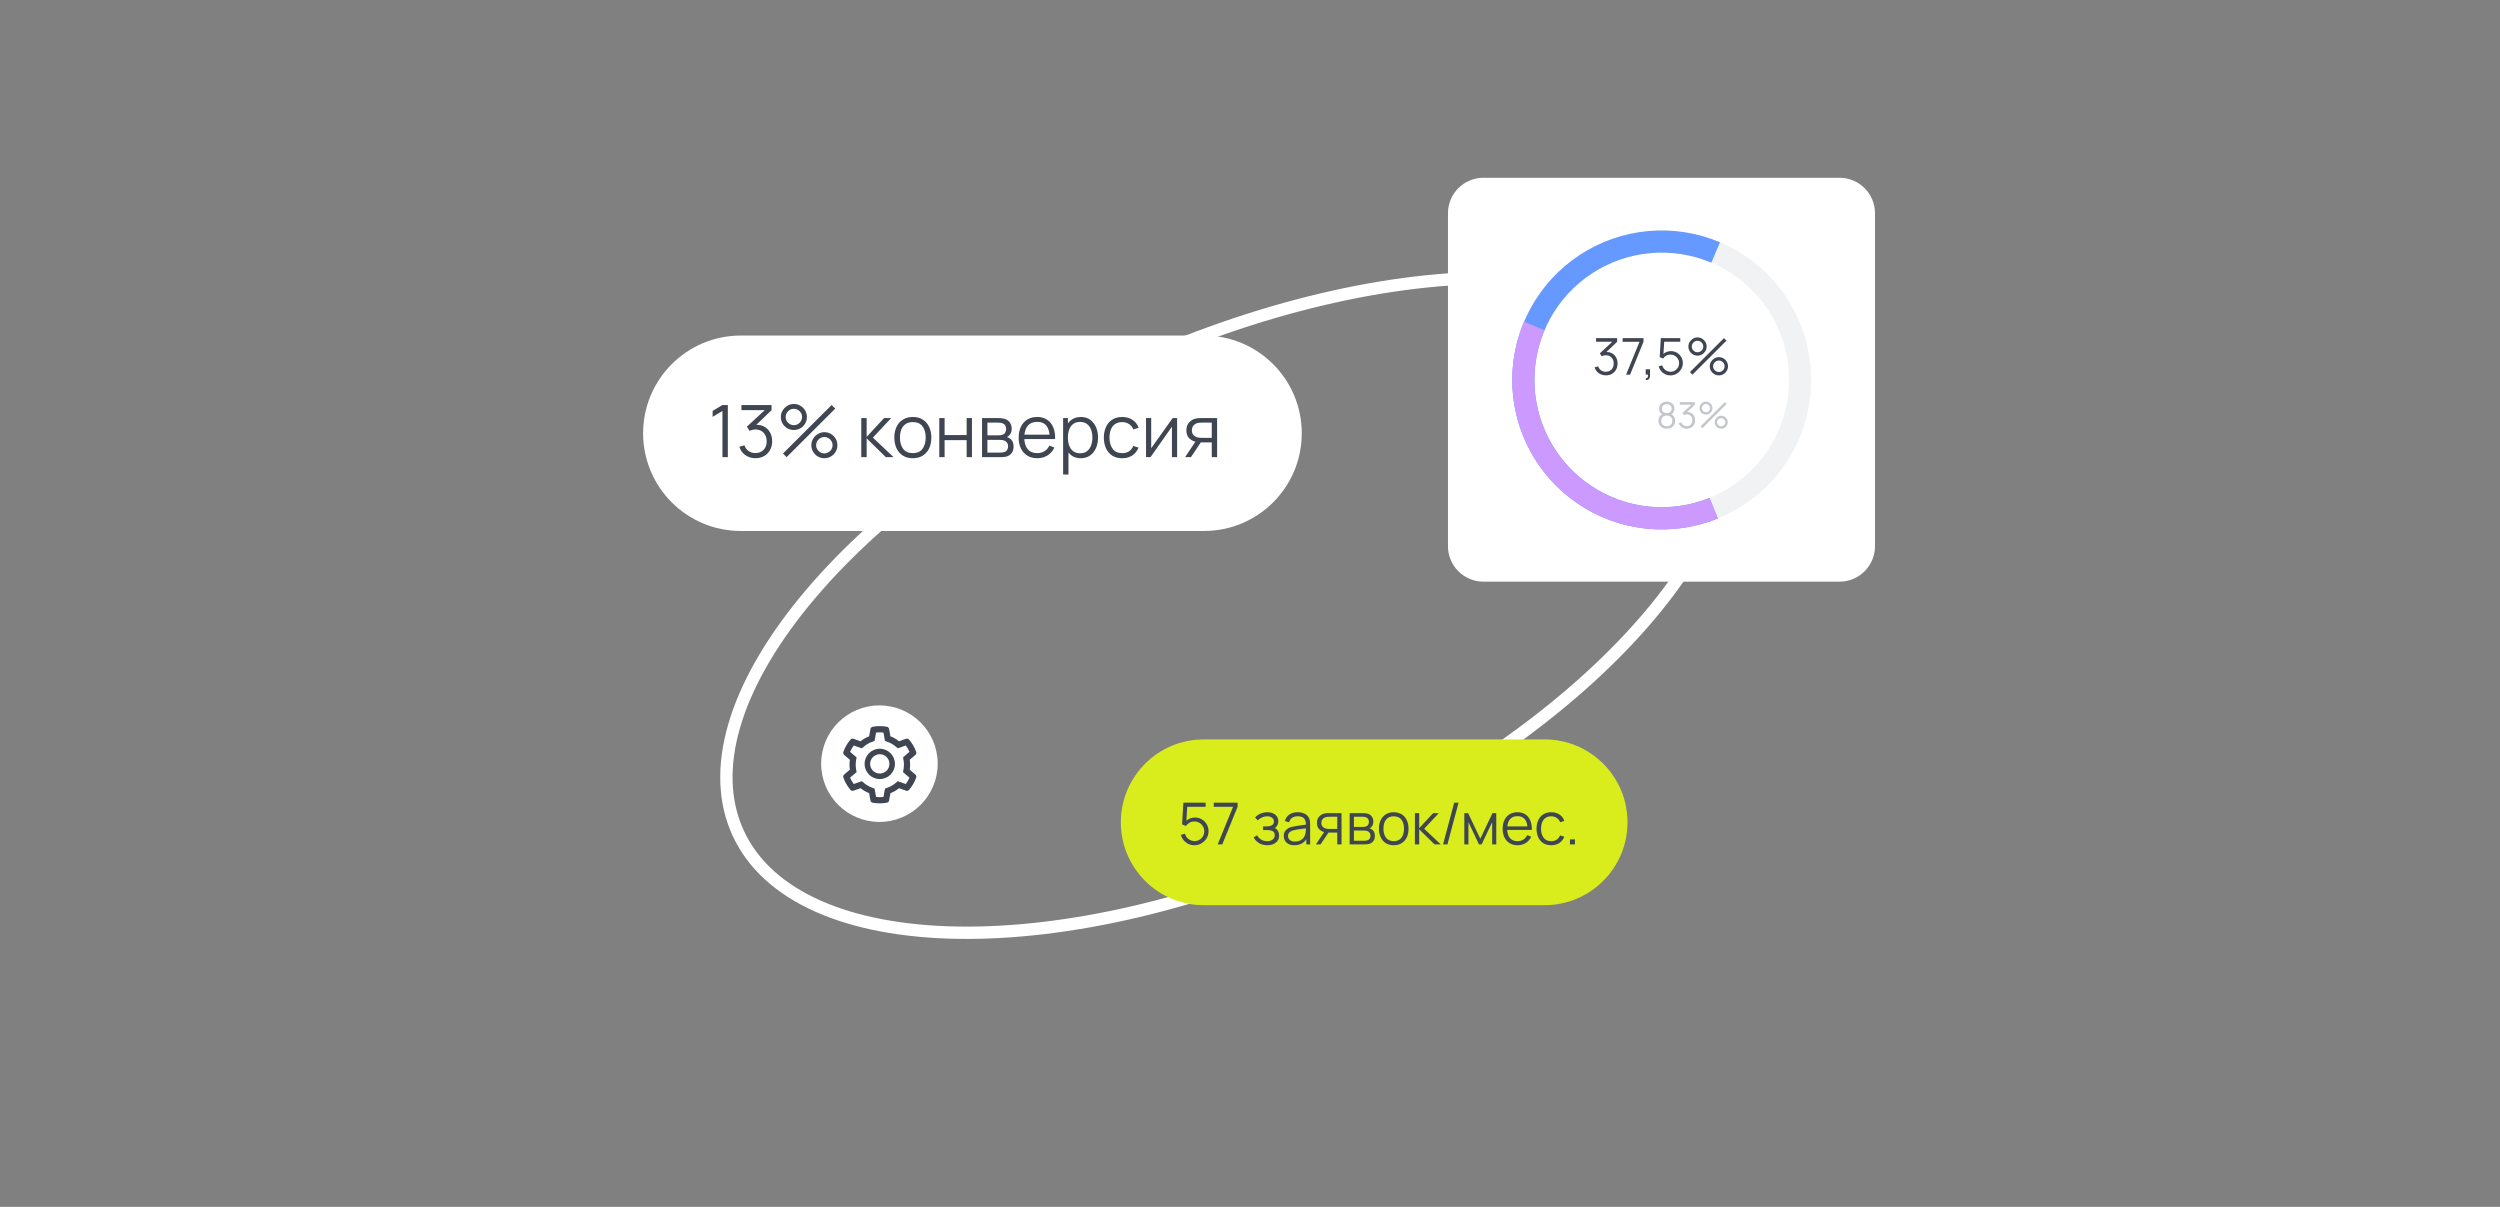
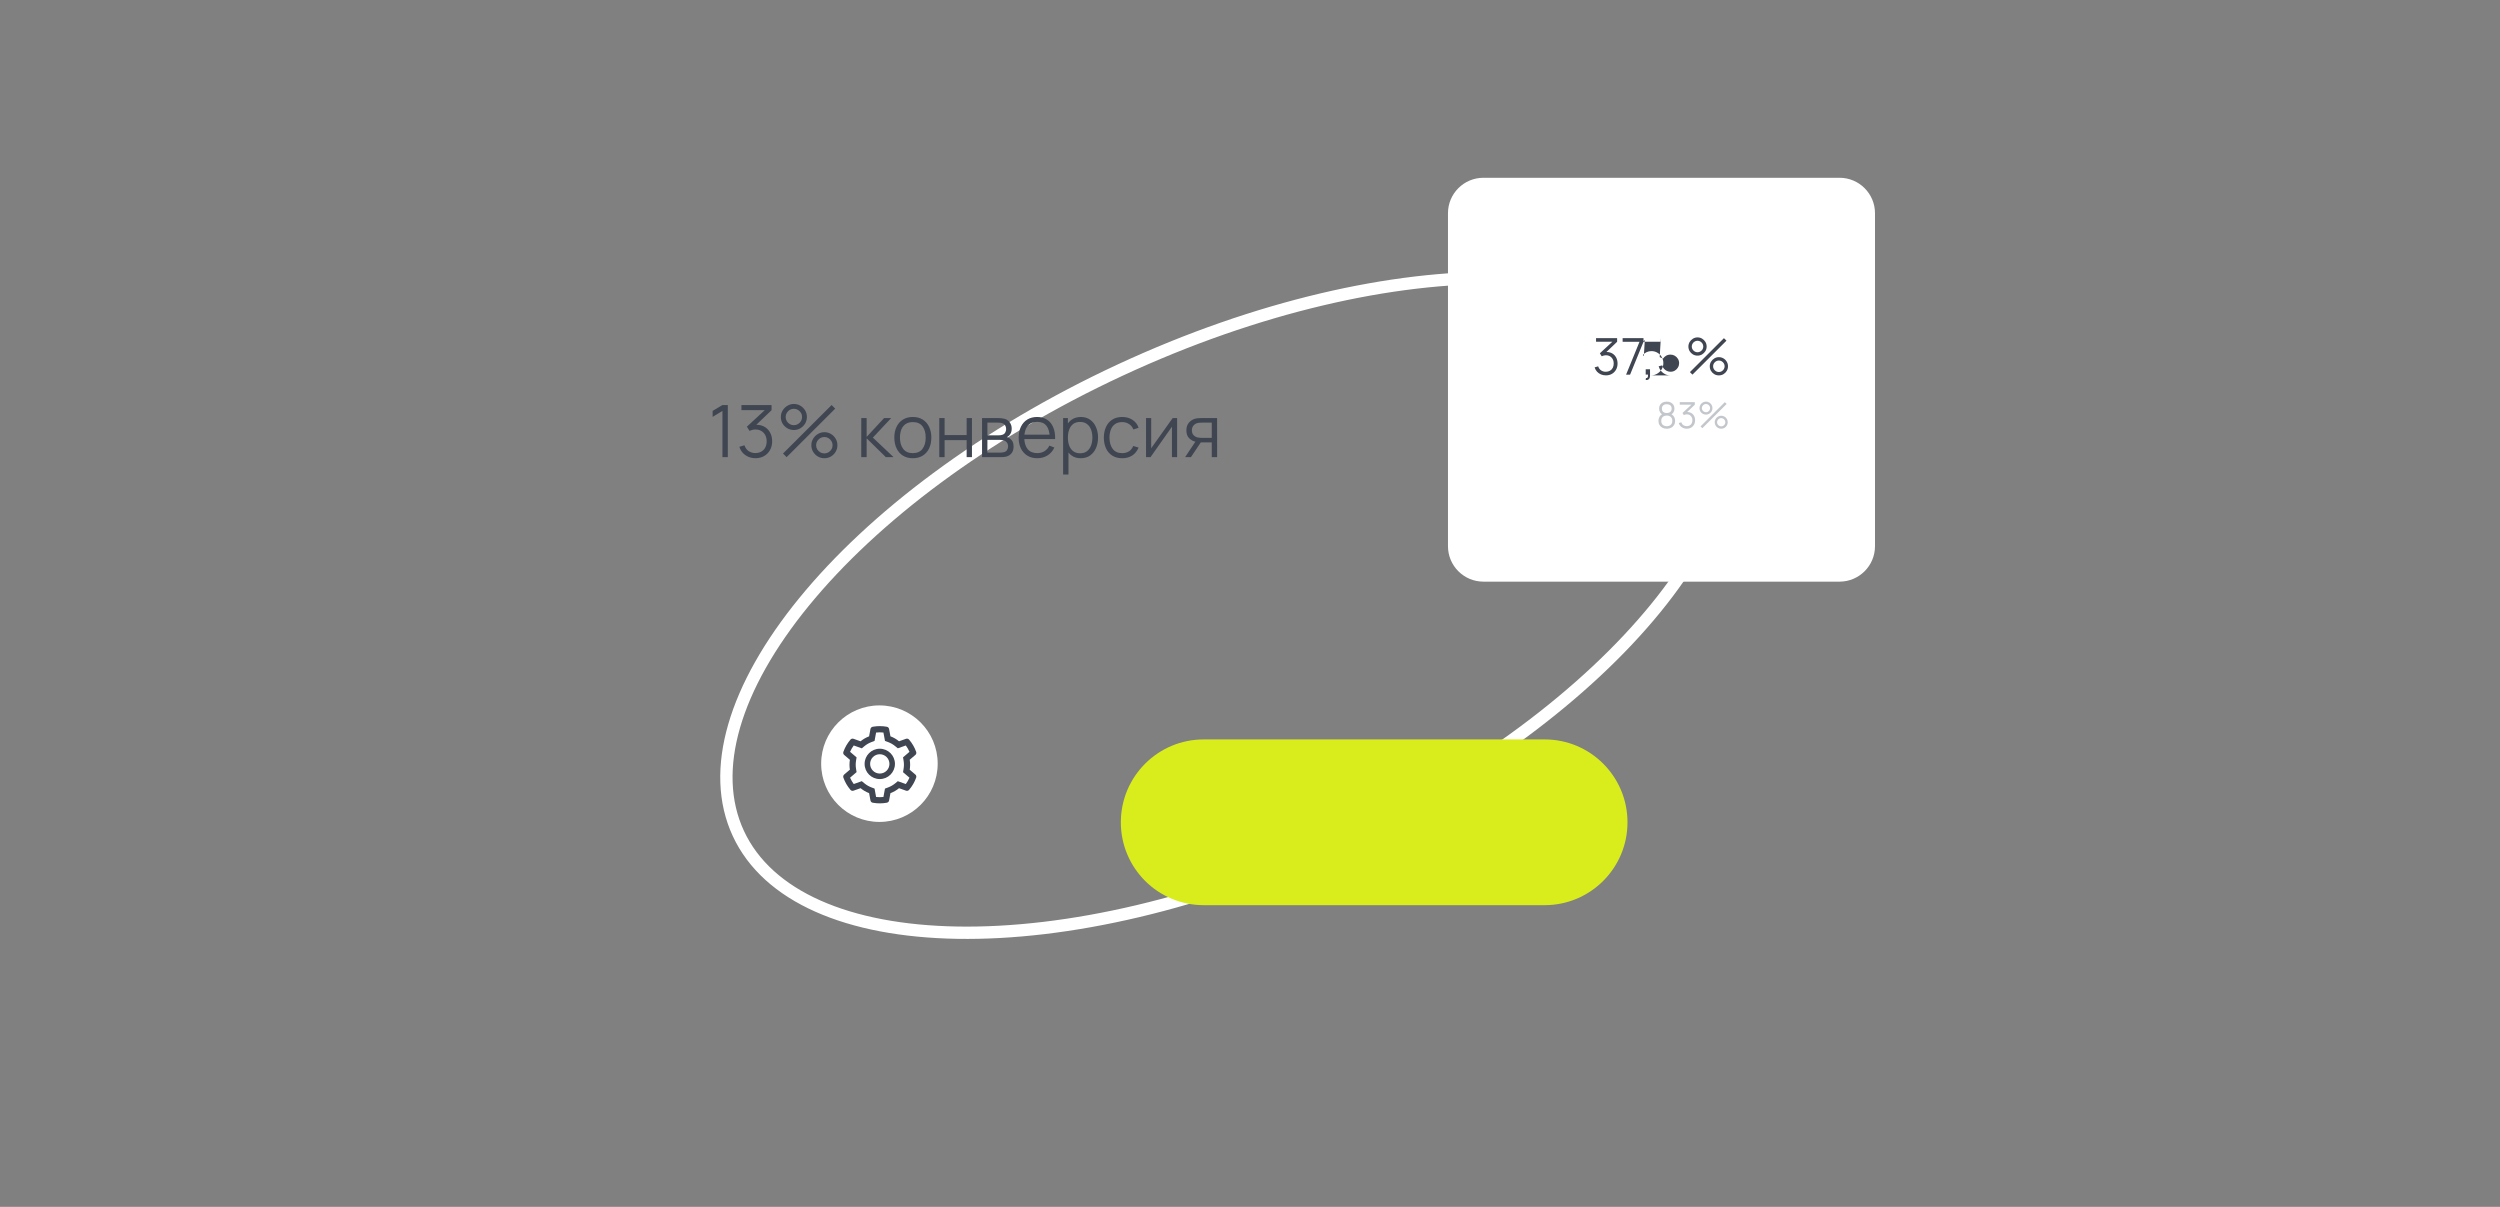
<svg xmlns="http://www.w3.org/2000/svg" width="580" height="280">
  <rect width="100%" height="100%" fill="#808080" stroke="none" />
  <g class="layer">
    <title>Layer 1</title>
    <rect fill="none" height="280" id="svg_1" rx="8" width="580" x="1" y="0" />
    <path d="m399.27,87.493c6.809,14.659 0.848,34.013 -15.222,53.7c-15.999,19.602 -41.725,39.122 -73.408,53.836c-31.682,14.714 -63.193,21.776 -88.493,21.355c-25.41,-0.423 -44.041,-8.357 -50.849,-23.015c-6.808,-14.659 -0.848,-34.012 15.221,-53.699c16.001,-19.603 41.727,-39.123 73.409,-53.836c31.682,-14.714 63.193,-21.776 88.493,-21.355c25.409,0.423 44.042,8.356 50.849,23.015z" fill="none" id="svg_2" stroke="white" stroke-width="2.855" />
-     <path d="m279.339,77.848l-107.467,0c-12.519,0 -22.668,10.149 -22.668,22.669c0,12.519 10.149,22.669 22.668,22.669l107.467,0c12.52,0 22.669,-10.15 22.669,-22.669c0,-12.52 -10.149,-22.669 -22.669,-22.669z" fill="white" id="svg_3" />
    <path d="m167.605,106.058l0,-10.713l-2.275,1.369l0,-1.385l2.275,-1.36l1.251,0l0,12.09l-1.251,0zm7.685,0.244c-0.599,0 -1.15,-0.106 -1.654,-0.319c-0.504,-0.213 -0.938,-0.515 -1.302,-0.907c-0.363,-0.397 -0.629,-0.87 -0.797,-1.419l1.175,-0.352c0.202,0.599 0.532,1.052 0.991,1.36c0.465,0.308 0.988,0.456 1.57,0.445c0.537,-0.012 0.999,-0.132 1.385,-0.361c0.392,-0.23 0.692,-0.549 0.899,-0.957c0.207,-0.409 0.31,-0.882 0.31,-1.419c0,-0.823 -0.24,-1.484 -0.722,-1.982c-0.475,-0.503 -1.105,-0.755 -1.889,-0.755c-0.218,0 -0.448,0.031 -0.688,0.092c-0.241,0.056 -0.465,0.137 -0.672,0.243l-0.621,-0.982l4.701,-4.341l0.202,0.504l-6.163,0l0,-1.184l6.986,0l0,1.201l-4.097,3.913l-0.017,-0.487c0.839,-0.106 1.578,-0.011 2.216,0.285c0.638,0.297 1.137,0.75 1.495,1.36c0.364,0.605 0.546,1.315 0.546,2.133c0,0.772 -0.168,1.455 -0.504,2.048c-0.331,0.588 -0.787,1.05 -1.369,1.386c-0.582,0.33 -1.242,0.495 -1.981,0.495zm7.207,-0.244l-0.839,-0.839l11.275,-11.251l0.84,0.831l-11.276,11.258zm8.757,0.252c-0.554,0 -1.06,-0.134 -1.519,-0.403c-0.454,-0.274 -0.818,-0.638 -1.092,-1.091c-0.274,-0.459 -0.411,-0.969 -0.411,-1.528c0,-0.549 0.14,-1.053 0.419,-1.511c0.28,-0.459 0.65,-0.826 1.109,-1.1c0.459,-0.274 0.957,-0.412 1.494,-0.412c0.554,0 1.061,0.138 1.52,0.412c0.459,0.268 0.823,0.632 1.091,1.091c0.275,0.454 0.412,0.96 0.412,1.52c0,0.559 -0.137,1.069 -0.412,1.528c-0.268,0.453 -0.632,0.817 -1.091,1.091c-0.459,0.269 -0.966,0.403 -1.52,0.403zm0,-1.116c0.342,0 0.658,-0.087 0.949,-0.261c0.291,-0.173 0.523,-0.403 0.697,-0.688c0.173,-0.291 0.26,-0.61 0.26,-0.957c0,-0.347 -0.087,-0.663 -0.26,-0.949c-0.174,-0.291 -0.406,-0.523 -0.697,-0.697c-0.291,-0.173 -0.607,-0.26 -0.949,-0.26c-0.347,0 -0.666,0.087 -0.957,0.26c-0.285,0.174 -0.518,0.406 -0.697,0.697c-0.173,0.286 -0.26,0.602 -0.26,0.949c0,0.347 0.087,0.666 0.26,0.957c0.179,0.285 0.412,0.515 0.697,0.688c0.291,0.174 0.61,0.261 0.957,0.261zm-7.078,-5.432c-0.554,0 -1.06,-0.134 -1.519,-0.403c-0.459,-0.274 -0.826,-0.638 -1.1,-1.091c-0.269,-0.459 -0.403,-0.968 -0.403,-1.528c0,-0.549 0.14,-1.052 0.42,-1.511c0.28,-0.459 0.649,-0.826 1.108,-1.1c0.459,-0.274 0.957,-0.411 1.494,-0.411c0.555,0 1.058,0.137 1.512,0.411c0.459,0.269 0.825,0.632 1.1,1.091c0.274,0.453 0.411,0.96 0.411,1.52c0,0.56 -0.137,1.069 -0.411,1.528c-0.275,0.453 -0.641,0.817 -1.1,1.091c-0.454,0.269 -0.957,0.403 -1.512,0.403zm0,-1.117c0.348,0 0.664,-0.087 0.949,-0.26c0.291,-0.173 0.524,-0.403 0.697,-0.688c0.174,-0.291 0.26,-0.61 0.26,-0.957c0,-0.347 -0.086,-0.663 -0.26,-0.949c-0.173,-0.291 -0.406,-0.523 -0.697,-0.697c-0.285,-0.173 -0.601,-0.26 -0.949,-0.26c-0.346,0 -0.665,0.087 -0.957,0.26c-0.285,0.173 -0.514,0.406 -0.688,0.697c-0.174,0.285 -0.26,0.602 -0.26,0.949c0,0.347 0.086,0.666 0.26,0.957c0.174,0.285 0.403,0.515 0.688,0.688c0.292,0.173 0.611,0.26 0.957,0.26zm15.635,7.413l0.008,-9.067l1.243,0l0,4.366l4.047,-4.366l1.645,0l-4.248,4.534l4.802,4.533l-1.796,0l-4.45,-4.365l0,4.365l-1.251,0zm11.961,0.252c-0.901,0 -1.671,-0.204 -2.309,-0.613c-0.638,-0.408 -1.128,-0.973 -1.469,-1.696c-0.342,-0.722 -0.512,-1.55 -0.512,-2.485c0,-0.951 0.173,-1.785 0.52,-2.502c0.347,-0.717 0.84,-1.273 1.478,-1.671c0.644,-0.403 1.408,-0.605 2.292,-0.605c0.907,0 1.679,0.204 2.317,0.613c0.644,0.403 1.133,0.966 1.469,1.688c0.342,0.717 0.512,1.542 0.512,2.477c0,0.952 -0.17,1.789 -0.512,2.511c-0.341,0.716 -0.834,1.276 -1.477,1.679c-0.644,0.403 -1.414,0.604 -2.309,0.604zm0,-1.183c1.007,0 1.757,-0.333 2.25,-1c0.493,-0.671 0.739,-1.542 0.739,-2.611c0,-1.097 -0.249,-1.97 -0.748,-2.619c-0.492,-0.649 -1.239,-0.974 -2.241,-0.974c-0.677,0 -1.237,0.154 -1.679,0.462c-0.437,0.302 -0.764,0.725 -0.983,1.268c-0.212,0.538 -0.319,1.159 -0.319,1.864c0,1.092 0.252,1.968 0.756,2.628c0.504,0.655 1.245,0.983 2.225,0.983zm6.142,0.931l0,-9.067l1.234,0l0,3.938l5.113,0l0,-3.938l1.235,0l0,9.067l-1.235,0l0,-3.946l-5.113,0l0,3.946l-1.234,0zm9.921,0l0,-9.067l3.736,0c0.19,0 0.42,0.011 0.689,0.034c0.274,0.022 0.529,0.064 0.764,0.126c0.509,0.134 0.918,0.408 1.225,0.823c0.314,0.414 0.471,0.912 0.471,1.494c0,0.325 -0.051,0.615 -0.151,0.873c-0.096,0.252 -0.233,0.47 -0.412,0.655c-0.084,0.095 -0.176,0.179 -0.277,0.252c-0.101,0.067 -0.199,0.123 -0.294,0.168c0.179,0.033 0.372,0.112 0.58,0.235c0.324,0.19 0.57,0.447 0.738,0.772c0.168,0.319 0.252,0.708 0.252,1.167c0,0.621 -0.148,1.128 -0.445,1.52c-0.296,0.391 -0.694,0.66 -1.192,0.806c-0.224,0.061 -0.467,0.1 -0.73,0.117c-0.258,0.017 -0.501,0.025 -0.731,0.025l-4.223,0zm1.243,-1.049l2.921,0c0.118,0 0.266,-0.008 0.445,-0.025c0.18,-0.023 0.339,-0.051 0.479,-0.084c0.33,-0.084 0.571,-0.252 0.722,-0.504c0.157,-0.257 0.235,-0.537 0.235,-0.84c0,-0.397 -0.117,-0.722 -0.353,-0.973c-0.229,-0.258 -0.537,-0.415 -0.923,-0.471c-0.129,-0.028 -0.263,-0.044 -0.403,-0.05c-0.14,-0.006 -0.266,-0.008 -0.378,-0.008l-2.745,0l0,2.955zm0,-4.013l2.535,0c0.146,0 0.308,-0.009 0.487,-0.025c0.185,-0.023 0.344,-0.059 0.479,-0.11c0.291,-0.1 0.503,-0.274 0.638,-0.52c0.14,-0.246 0.21,-0.515 0.21,-0.806c0,-0.319 -0.076,-0.599 -0.227,-0.84c-0.146,-0.241 -0.367,-0.409 -0.663,-0.504c-0.202,-0.073 -0.42,-0.115 -0.655,-0.126c-0.23,-0.011 -0.375,-0.017 -0.437,-0.017l-2.367,0l0,2.947zm11.589,5.314c-0.885,0 -1.652,-0.196 -2.301,-0.587c-0.644,-0.392 -1.145,-0.944 -1.503,-1.654c-0.358,-0.711 -0.537,-1.545 -0.537,-2.502c0,-0.991 0.176,-1.847 0.529,-2.57c0.353,-0.722 0.848,-1.279 1.486,-1.671c0.644,-0.392 1.402,-0.588 2.275,-0.588c0.896,0 1.66,0.207 2.292,0.621c0.633,0.408 1.111,0.996 1.436,1.763c0.325,0.767 0.473,1.683 0.445,2.745l-1.259,0l0,-0.437c-0.023,-1.175 -0.277,-2.062 -0.764,-2.661c-0.482,-0.599 -1.187,-0.898 -2.116,-0.898c-0.974,0 -1.721,0.316 -2.242,0.949c-0.515,0.633 -0.772,1.534 -0.772,2.704c0,1.142 0.257,2.029 0.772,2.661c0.521,0.627 1.257,0.941 2.208,0.941c0.649,0 1.215,-0.149 1.696,-0.445c0.487,-0.303 0.87,-0.736 1.15,-1.302l1.151,0.445c-0.359,0.789 -0.888,1.402 -1.587,1.839c-0.694,0.431 -1.481,0.646 -2.359,0.646zm-3.468,-4.441l0,-1.033l6.927,0l0,1.033l-6.927,0zm13.525,4.441c-0.834,0 -1.539,-0.21 -2.116,-0.629c-0.576,-0.426 -1.013,-0.999 -1.309,-1.722c-0.297,-0.727 -0.445,-1.541 -0.445,-2.443c0,-0.918 0.148,-1.735 0.445,-2.451c0.302,-0.722 0.744,-1.29 1.326,-1.704c0.582,-0.414 1.299,-0.621 2.15,-0.621c0.828,0 1.539,0.21 2.132,0.63c0.593,0.42 1.047,0.991 1.36,1.713c0.319,0.722 0.479,1.534 0.479,2.434c0,0.907 -0.16,1.721 -0.479,2.443c-0.319,0.723 -0.778,1.296 -1.377,1.722c-0.599,0.419 -1.321,0.629 -2.166,0.629zm-4.08,3.778l0,-13.097l1.108,0l0,6.826l0.134,0l0,6.271l-1.242,0zm3.954,-4.928c0.633,0 1.159,-0.159 1.579,-0.478c0.419,-0.32 0.733,-0.753 0.94,-1.302c0.213,-0.554 0.319,-1.175 0.319,-1.864c0,-0.683 -0.104,-1.298 -0.311,-1.847c-0.207,-0.549 -0.523,-0.982 -0.948,-1.301c-0.42,-0.319 -0.955,-0.479 -1.604,-0.479c-0.633,0 -1.159,0.154 -1.578,0.462c-0.415,0.308 -0.725,0.736 -0.932,1.284c-0.208,0.542 -0.311,1.17 -0.311,1.88c0,0.7 0.103,1.327 0.311,1.881c0.207,0.549 0.52,0.979 0.94,1.293c0.42,0.313 0.951,0.47 1.595,0.47zm9.753,1.15c-0.913,0 -1.685,-0.204 -2.318,-0.613c-0.632,-0.408 -1.113,-0.971 -1.444,-1.687c-0.324,-0.722 -0.492,-1.551 -0.503,-2.485c0.011,-0.952 0.184,-1.786 0.52,-2.502c0.336,-0.722 0.82,-1.282 1.453,-1.679c0.632,-0.403 1.399,-0.605 2.3,-0.605c0.918,0 1.716,0.224 2.393,0.672c0.683,0.448 1.15,1.061 1.402,1.839l-1.209,0.386c-0.213,-0.543 -0.551,-0.963 -1.016,-1.259c-0.459,-0.302 -0.985,-0.453 -1.578,-0.453c-0.666,0 -1.218,0.154 -1.654,0.462c-0.437,0.302 -0.761,0.725 -0.974,1.268c-0.213,0.543 -0.322,1.167 -0.328,1.873c0.012,1.086 0.263,1.959 0.756,2.619c0.493,0.655 1.226,0.983 2.2,0.983c0.615,0 1.139,-0.14 1.57,-0.42c0.436,-0.286 0.767,-0.7 0.99,-1.243l1.243,0.37c-0.336,0.806 -0.828,1.421 -1.478,1.847c-0.649,0.419 -1.424,0.629 -2.325,0.629zm12.74,-9.319l0,9.067l-1.201,0l0,-7.061l-4.97,7.061l-1.041,0l0,-9.067l1.2,0l0,7.002l4.979,-7.002l1.033,0zm8.04,9.067l0,-3.417l-2.116,0c-0.246,0 -0.5,-0.008 -0.764,-0.025c-0.257,-0.022 -0.498,-0.053 -0.722,-0.092c-0.638,-0.123 -1.181,-0.403 -1.628,-0.84c-0.443,-0.442 -0.664,-1.052 -0.664,-1.83c0,-0.761 0.207,-1.371 0.622,-1.83c0.414,-0.465 0.915,-0.767 1.502,-0.907c0.269,-0.062 0.541,-0.098 0.815,-0.109c0.28,-0.011 0.52,-0.017 0.722,-0.017l3.467,0l0.009,9.067l-1.243,0zm-6.188,0l2.528,-3.803l1.368,0l-2.544,3.803l-1.352,0zm4.005,-4.475l2.183,0l0,-3.534l-2.183,0c-0.134,0 -0.322,0.005 -0.562,0.017c-0.241,0.011 -0.468,0.048 -0.68,0.109c-0.185,0.056 -0.37,0.154 -0.554,0.294c-0.18,0.134 -0.331,0.316 -0.454,0.546c-0.123,0.224 -0.185,0.498 -0.185,0.823c0,0.454 0.124,0.817 0.37,1.092c0.252,0.268 0.565,0.453 0.94,0.554c0.202,0.045 0.403,0.072 0.605,0.084c0.201,0.011 0.375,0.016 0.52,0.016z" fill="#3F4651" id="svg_4" />
    <path d="m358.351,171.546l-79.088,0c-10.619,0 -19.227,8.608 -19.227,19.227c0,10.618 8.608,19.226 19.227,19.226l79.088,0c10.619,0 19.227,-8.608 19.227,-19.226c0,-10.619 -8.608,-19.227 -19.227,-19.227z" fill="#D9ED1D" id="svg_5" />
-     <path d="m277.093,196.096c-0.501,0 -0.965,-0.103 -1.39,-0.309c-0.425,-0.206 -0.788,-0.49 -1.088,-0.853c-0.3,-0.362 -0.515,-0.779 -0.645,-1.249l0.947,-0.255c0.085,0.349 0.24,0.651 0.463,0.907c0.224,0.25 0.486,0.445 0.786,0.584c0.305,0.139 0.623,0.208 0.954,0.208c0.43,0 0.815,-0.103 1.155,-0.309c0.345,-0.21 0.618,-0.488 0.82,-0.833c0.201,-0.344 0.302,-0.723 0.302,-1.135c0,-0.425 -0.105,-0.808 -0.316,-1.148c-0.21,-0.345 -0.488,-0.618 -0.833,-0.82c-0.344,-0.201 -0.72,-0.302 -1.128,-0.302c-0.457,0 -0.851,0.101 -1.182,0.302c-0.331,0.197 -0.596,0.446 -0.793,0.746l-0.9,-0.376l0.296,-5.031l5.165,0l0,0.947l-4.729,0l0.491,-0.464l-0.262,4.292l-0.249,-0.329c0.278,-0.318 0.614,-0.566 1.008,-0.745c0.394,-0.179 0.808,-0.269 1.242,-0.269c0.596,0 1.133,0.143 1.612,0.43c0.479,0.282 0.86,0.665 1.142,1.148c0.282,0.484 0.423,1.024 0.423,1.619c0,0.591 -0.15,1.133 -0.45,1.626c-0.3,0.488 -0.698,0.879 -1.195,1.175c-0.497,0.296 -1.046,0.443 -1.646,0.443zm5.416,-0.201l3.56,-8.712l-4.48,0l0,-0.96l5.534,0l0,0.96l-3.553,8.712l-1.061,0zm11.528,0.201c-0.73,0 -1.368,-0.159 -1.915,-0.477c-0.541,-0.322 -0.969,-0.767 -1.282,-1.336l0.792,-0.504c0.264,0.448 0.593,0.788 0.987,1.021c0.394,0.233 0.847,0.349 1.357,0.349c0.533,0 0.961,-0.123 1.283,-0.369c0.323,-0.247 0.484,-0.585 0.484,-1.014c0,-0.296 -0.07,-0.531 -0.208,-0.706c-0.135,-0.174 -0.341,-0.3 -0.618,-0.376c-0.274,-0.076 -0.616,-0.114 -1.028,-0.114l-0.86,0l0,-0.846l0.847,0c0.501,0 0.904,-0.09 1.209,-0.269c0.308,-0.183 0.463,-0.47 0.463,-0.86c0,-0.412 -0.155,-0.716 -0.463,-0.913c-0.305,-0.202 -0.67,-0.302 -1.095,-0.302c-0.43,0 -0.838,0.089 -1.223,0.268c-0.38,0.175 -0.701,0.401 -0.96,0.679l-0.632,-0.665c0.363,-0.399 0.786,-0.701 1.27,-0.907c0.488,-0.21 1.028,-0.316 1.619,-0.316c0.465,0 0.886,0.083 1.262,0.249c0.381,0.161 0.681,0.398 0.9,0.712c0.224,0.313 0.336,0.689 0.336,1.128c0,0.412 -0.101,0.768 -0.302,1.068c-0.197,0.3 -0.477,0.549 -0.84,0.746l-0.053,-0.37c0.313,0.059 0.573,0.184 0.779,0.376c0.206,0.193 0.358,0.424 0.456,0.692c0.099,0.269 0.148,0.542 0.148,0.82c0,0.461 -0.121,0.859 -0.362,1.195c-0.238,0.332 -0.562,0.589 -0.974,0.773c-0.408,0.179 -0.867,0.268 -1.377,0.268zm6.271,0c-0.546,0 -1.005,-0.098 -1.377,-0.295c-0.367,-0.197 -0.643,-0.459 -0.826,-0.786c-0.184,-0.327 -0.276,-0.683 -0.276,-1.068c0,-0.394 0.079,-0.73 0.236,-1.008c0.161,-0.282 0.378,-0.512 0.651,-0.691c0.278,-0.18 0.598,-0.316 0.961,-0.41c0.367,-0.09 0.772,-0.168 1.215,-0.235c0.448,-0.072 0.885,-0.132 1.31,-0.182c0.43,-0.053 0.806,-0.105 1.128,-0.154l-0.349,0.215c0.014,-0.717 -0.125,-1.247 -0.416,-1.592c-0.291,-0.345 -0.797,-0.517 -1.518,-0.517c-0.497,0 -0.918,0.112 -1.263,0.336c-0.34,0.224 -0.58,0.577 -0.719,1.061l-0.96,-0.282c0.165,-0.649 0.499,-1.153 1.001,-1.511c0.501,-0.359 1.153,-0.538 1.954,-0.538c0.663,0 1.225,0.126 1.686,0.376c0.466,0.247 0.795,0.605 0.987,1.075c0.09,0.21 0.148,0.446 0.175,0.705c0.027,0.26 0.04,0.524 0.04,0.793l0,4.507l-0.88,0l0,-1.82l0.256,0.107c-0.247,0.623 -0.629,1.097 -1.149,1.424c-0.519,0.327 -1.142,0.49 -1.867,0.49zm0.114,-0.853c0.461,0 0.864,-0.083 1.209,-0.248c0.345,-0.166 0.622,-0.392 0.833,-0.679c0.21,-0.291 0.347,-0.618 0.41,-0.98c0.053,-0.233 0.082,-0.488 0.087,-0.766c0.004,-0.282 0.007,-0.492 0.007,-0.631l0.376,0.194c-0.336,0.045 -0.701,0.09 -1.095,0.135c-0.39,0.045 -0.775,0.096 -1.155,0.154c-0.376,0.059 -0.717,0.128 -1.021,0.208c-0.206,0.059 -0.406,0.142 -0.598,0.249c-0.193,0.103 -0.352,0.242 -0.477,0.416c-0.121,0.175 -0.181,0.392 -0.181,0.652c0,0.21 0.051,0.414 0.154,0.611c0.108,0.197 0.278,0.361 0.511,0.49c0.237,0.13 0.551,0.195 0.94,0.195zm9.822,0.652l0,-2.734l-1.693,0c-0.197,0 -0.4,-0.007 -0.611,-0.02c-0.206,-0.018 -0.398,-0.043 -0.577,-0.074c-0.511,-0.098 -0.945,-0.322 -1.303,-0.672c-0.354,-0.353 -0.531,-0.841 -0.531,-1.464c0,-0.609 0.166,-1.097 0.497,-1.464c0.331,-0.372 0.732,-0.613 1.202,-0.725c0.215,-0.05 0.432,-0.079 0.652,-0.088c0.224,-0.009 0.416,-0.013 0.577,-0.013l2.774,0l0.007,7.254l-0.994,0zm-4.95,0l2.022,-3.043l1.094,0l-2.035,3.043l-1.081,0zm3.204,-3.58l1.746,0l0,-2.828l-1.746,0c-0.108,0 -0.258,0.005 -0.45,0.014c-0.193,0.008 -0.374,0.038 -0.544,0.087c-0.148,0.045 -0.296,0.123 -0.444,0.235c-0.143,0.107 -0.264,0.253 -0.362,0.437c-0.099,0.179 -0.148,0.398 -0.148,0.658c0,0.362 0.098,0.653 0.295,0.873c0.202,0.215 0.453,0.363 0.753,0.443c0.161,0.036 0.322,0.058 0.483,0.067c0.161,0.009 0.3,0.014 0.417,0.014zm4.617,3.58l0,-7.254l2.989,0c0.152,0 0.336,0.009 0.55,0.027c0.22,0.018 0.424,0.051 0.612,0.1c0.408,0.108 0.735,0.327 0.98,0.659c0.252,0.331 0.376,0.73 0.376,1.195c0,0.26 -0.04,0.493 -0.12,0.699c-0.076,0.201 -0.185,0.376 -0.33,0.524c-0.067,0.076 -0.141,0.143 -0.221,0.201c-0.081,0.054 -0.158,0.099 -0.235,0.134c0.144,0.027 0.299,0.09 0.463,0.189c0.26,0.152 0.457,0.358 0.591,0.617c0.135,0.256 0.202,0.567 0.202,0.934c0,0.497 -0.118,0.902 -0.356,1.216c-0.237,0.313 -0.554,0.528 -0.954,0.645c-0.178,0.049 -0.373,0.08 -0.584,0.094c-0.205,0.013 -0.4,0.02 -0.585,0.02l-3.378,0zm0.994,-0.84l2.337,0c0.094,0 0.213,-0.007 0.356,-0.02c0.145,-0.018 0.272,-0.04 0.383,-0.067c0.265,-0.067 0.457,-0.202 0.578,-0.403c0.126,-0.206 0.188,-0.43 0.188,-0.672c0,-0.318 -0.094,-0.577 -0.282,-0.779c-0.183,-0.206 -0.43,-0.331 -0.739,-0.376c-0.103,-0.022 -0.21,-0.036 -0.323,-0.04c-0.11,-0.005 -0.211,-0.007 -0.302,-0.007l-2.196,0l0,2.364zm0,-3.21l2.028,0c0.118,0 0.247,-0.007 0.39,-0.021c0.148,-0.017 0.275,-0.047 0.383,-0.087c0.233,-0.08 0.403,-0.219 0.51,-0.416c0.113,-0.197 0.168,-0.412 0.168,-0.645c0,-0.255 -0.06,-0.479 -0.181,-0.672c-0.116,-0.192 -0.292,-0.327 -0.531,-0.403c-0.161,-0.058 -0.336,-0.092 -0.524,-0.1c-0.183,-0.009 -0.299,-0.014 -0.349,-0.014l-1.894,0l0,2.358zm9.232,4.251c-0.722,0 -1.337,-0.163 -1.847,-0.49c-0.511,-0.327 -0.904,-0.779 -1.176,-1.357c-0.273,-0.577 -0.409,-1.24 -0.409,-1.988c0,-0.761 0.137,-1.428 0.416,-2.001c0.277,-0.574 0.672,-1.019 1.182,-1.337c0.514,-0.323 1.125,-0.484 1.834,-0.484c0.725,0 1.343,0.164 1.854,0.491c0.514,0.322 0.906,0.772 1.175,1.35c0.272,0.573 0.41,1.233 0.41,1.981c0,0.761 -0.138,1.431 -0.41,2.008c-0.274,0.573 -0.668,1.021 -1.182,1.344c-0.516,0.322 -1.132,0.483 -1.847,0.483zm0,-0.947c0.806,0 1.405,-0.266 1.8,-0.799c0.393,-0.537 0.591,-1.234 0.591,-2.089c0,-0.878 -0.2,-1.576 -0.598,-2.096c-0.394,-0.519 -0.992,-0.779 -1.793,-0.779c-0.542,0 -0.991,0.123 -1.343,0.37c-0.35,0.242 -0.612,0.58 -0.786,1.014c-0.172,0.43 -0.256,0.927 -0.256,1.491c0,0.873 0.202,1.574 0.605,2.102c0.403,0.524 0.996,0.786 1.78,0.786zm4.913,0.746l0.007,-7.254l0.994,0l0,3.492l3.237,-3.492l1.317,0l-3.399,3.627l3.842,3.627l-1.437,0l-3.56,-3.493l0,3.493l-1.001,0zm9.116,-9.672l1.015,0l-2.58,9.672l-1.014,0l2.579,-9.672zm2.35,9.672l0,-7.254l0.879,0l2.828,5.937l2.835,-5.937l0.873,0l0,7.254l-0.954,0l0,-5.145l-2.438,5.145l-0.625,0l-2.438,-5.145l0,5.145l-0.96,0zm12.363,0.201c-0.707,0 -1.32,-0.156 -1.84,-0.47c-0.514,-0.313 -0.915,-0.754 -1.202,-1.323c-0.286,-0.569 -0.43,-1.236 -0.43,-2.002c0,-0.792 0.141,-1.477 0.423,-2.055c0.282,-0.578 0.678,-1.023 1.189,-1.337c0.515,-0.313 1.121,-0.47 1.82,-0.47c0.717,0 1.328,0.166 1.834,0.497c0.507,0.327 0.89,0.797 1.148,1.411c0.26,0.613 0.38,1.345 0.356,2.196l-1.007,0l0,-0.349c-0.017,-0.94 -0.222,-1.65 -0.612,-2.129c-0.384,-0.479 -0.948,-0.719 -1.692,-0.719c-0.779,0 -1.377,0.253 -1.794,0.759c-0.411,0.506 -0.617,1.227 -0.617,2.163c0,0.913 0.206,1.623 0.617,2.129c0.417,0.502 1.006,0.752 1.767,0.752c0.52,0 0.972,-0.118 1.357,-0.356c0.389,-0.242 0.697,-0.589 0.92,-1.041l0.92,0.356c-0.285,0.632 -0.709,1.122 -1.269,1.471c-0.554,0.345 -1.184,0.517 -1.888,0.517zm-2.774,-3.553l0,-0.826l5.542,0l0,0.826l-5.542,0zm10.572,3.553c-0.73,0 -1.348,-0.163 -1.854,-0.49c-0.505,-0.327 -0.891,-0.777 -1.155,-1.35c-0.26,-0.578 -0.394,-1.24 -0.403,-1.988c0.009,-0.761 0.148,-1.429 0.417,-2.002c0.268,-0.577 0.656,-1.025 1.162,-1.343c0.505,-0.323 1.12,-0.484 1.84,-0.484c0.734,0 1.372,0.179 1.914,0.538c0.546,0.358 0.92,0.848 1.122,1.471l-0.967,0.309c-0.17,-0.435 -0.442,-0.771 -0.813,-1.008c-0.368,-0.242 -0.788,-0.363 -1.263,-0.363c-0.532,0 -0.974,0.123 -1.323,0.37c-0.349,0.242 -0.609,0.58 -0.779,1.014c-0.17,0.434 -0.257,0.934 -0.262,1.498c0.008,0.868 0.21,1.567 0.605,2.095c0.394,0.524 0.98,0.786 1.759,0.786c0.492,0 0.912,-0.112 1.256,-0.336c0.35,-0.228 0.613,-0.559 0.793,-0.994l0.994,0.296c-0.269,0.645 -0.663,1.137 -1.182,1.478c-0.519,0.335 -1.14,0.503 -1.861,0.503zm4.354,-0.201l0,-1.149l1.149,0l0,1.149l-1.149,0z" fill="#3F4651" id="svg_6" />
    <path d="m204.027,190.688c7.465,0 13.517,-6.051 13.517,-13.517c0,-7.465 -6.052,-13.517 -13.517,-13.517c-7.466,0 -13.517,6.052 -13.517,13.517c0,7.466 6.051,13.517 13.517,13.517z" fill="white" id="svg_7" />
    <path d="m426.772,41.243l-82.615,0c-4.545,0 -8.228,3.684 -8.228,8.228l0,77.242c0,4.544 3.683,8.228 8.228,8.228l82.615,0c4.544,0 8.228,-3.684 8.228,-8.228l0,-77.242c0,-4.544 -3.684,-8.228 -8.228,-8.228z" fill="white" id="svg_8" />
-     <path d="m414.034,68.413c10.897,15.747 6.965,37.347 -8.782,48.245c-15.748,10.897 -37.347,6.966 -48.245,-8.782c-10.897,-15.747 -6.966,-37.347 8.782,-48.245c15.748,-10.898 37.347,-6.966 48.245,8.781zm-52.802,36.539c9.283,13.414 27.683,16.763 41.096,7.48c13.413,-9.282 16.763,-27.681 7.481,-41.095c-9.283,-13.414 -27.683,-16.763 -41.096,-7.48c-13.415,9.283 -16.763,27.682 -7.481,41.095z" fill="#F0F2F4" id="svg_9" />
-     <path d="m398.538,120.281c-5.286,2.142 -11.017,2.946 -16.687,2.343c-5.671,-0.602 -11.104,-2.594 -15.821,-5.799c-4.717,-3.205 -8.571,-7.523 -11.219,-12.573c-2.65,-5.05 -4.011,-10.675 -3.968,-16.377c0.044,-5.702 1.495,-11.306 4.222,-16.314c2.727,-5.008 6.646,-9.266 11.411,-12.398c4.766,-3.131 10.232,-5.039 15.911,-5.554c5.678,-0.515 11.396,0.379 16.647,2.602l-2.002,4.732c-4.473,-1.894 -9.344,-2.655 -14.182,-2.216c-4.838,0.439 -9.492,2.063 -13.551,4.731c-4.06,2.667 -7.398,6.295 -9.722,10.56c-2.323,4.266 -3.558,9.039 -3.595,13.896c-0.037,4.857 1.123,9.649 3.38,13.95c2.255,4.302 5.538,7.98 9.556,10.71c4.018,2.73 8.646,4.426 13.477,4.94c4.829,0.514 9.712,-0.172 14.214,-1.996l1.929,4.762z" fill="#6699FF" id="svg_10" />
-     <path d="m398.538,120.282c-6.356,2.575 -13.334,3.208 -20.049,1.818c-6.715,-1.39 -12.869,-4.741 -17.68,-9.627c-4.811,-4.887 -8.067,-11.091 -9.351,-17.828c-1.287,-6.736 -0.546,-13.703 2.127,-20.018l4.732,2.003c-2.277,5.38 -2.908,11.314 -1.814,17.052c1.097,5.738 3.869,11.023 7.966,15.186c4.099,4.162 9.34,7.016 15.061,8.2c5.721,1.184 11.663,0.645 17.079,-1.548l1.929,4.762z" fill="#CC99FF" id="svg_11" />
-     <path d="m372.577,87.086c-0.419,0 -0.806,-0.074 -1.158,-0.223c-0.353,-0.149 -0.655,-0.361 -0.91,-0.635c-0.256,-0.278 -0.442,-0.609 -0.56,-0.993l0.823,-0.247c0.141,0.419 0.373,0.737 0.694,0.952c0.326,0.215 0.692,0.319 1.1,0.311c0.376,-0.008 0.698,-0.092 0.968,-0.253c0.276,-0.161 0.486,-0.384 0.63,-0.67c0.145,-0.286 0.217,-0.617 0.217,-0.993c0,-0.576 -0.168,-1.038 -0.506,-1.387c-0.332,-0.353 -0.772,-0.529 -1.321,-0.529c-0.153,0 -0.314,0.021 -0.482,0.065c-0.168,0.039 -0.326,0.096 -0.47,0.171l-0.435,-0.688l3.291,-3.038l0.141,0.353l-4.314,0l0,-0.829l4.89,0l0,0.841l-2.868,2.739l-0.012,-0.341c0.588,-0.074 1.105,-0.008 1.552,0.2c0.446,0.208 0.796,0.525 1.046,0.952c0.255,0.423 0.381,0.921 0.381,1.493c0,0.541 -0.117,1.019 -0.353,1.434c-0.23,0.411 -0.549,0.735 -0.957,0.97c-0.408,0.231 -0.869,0.347 -1.387,0.347zm4.675,-0.17l3.115,-7.623l-3.919,0l0,-0.841l4.843,0l0,0.841l-3.11,7.623l-0.929,0zm4.549,1.228l0.054,-0.429c0.156,0.012 0.27,-0.02 0.341,-0.094c0.07,-0.074 0.114,-0.174 0.129,-0.3c0.015,-0.126 0.02,-0.261 0.012,-0.406l-0.536,0l0,-1.24l1.006,0l0,1.475c0,0.361 -0.092,0.631 -0.277,0.811c-0.18,0.18 -0.423,0.241 -0.729,0.182zm5.738,-1.052c-0.439,0 -0.845,-0.09 -1.216,-0.27c-0.373,-0.18 -0.69,-0.429 -0.952,-0.746c-0.264,-0.317 -0.452,-0.682 -0.564,-1.093l0.828,-0.223c0.075,0.306 0.209,0.57 0.406,0.793c0.195,0.219 0.425,0.39 0.687,0.511c0.267,0.121 0.545,0.182 0.834,0.182c0.376,0 0.714,-0.09 1.011,-0.27c0.302,-0.184 0.541,-0.427 0.717,-0.729c0.176,-0.302 0.265,-0.633 0.265,-0.993c0,-0.372 -0.092,-0.707 -0.277,-1.005c-0.183,-0.302 -0.426,-0.541 -0.728,-0.717c-0.301,-0.176 -0.63,-0.264 -0.988,-0.264c-0.399,0 -0.744,0.088 -1.034,0.264c-0.289,0.172 -0.521,0.39 -0.694,0.652l-0.787,-0.329l0.258,-4.402l4.521,0l0,0.829l-4.138,0l0.429,-0.406l-0.229,3.755l-0.218,-0.288c0.243,-0.278 0.537,-0.496 0.881,-0.652c0.346,-0.157 0.707,-0.235 1.089,-0.235c0.52,0 0.99,0.126 1.41,0.376c0.418,0.247 0.752,0.582 0.999,1.005c0.247,0.423 0.37,0.895 0.37,1.416c0,0.517 -0.131,0.991 -0.393,1.422c-0.264,0.427 -0.612,0.77 -1.047,1.028c-0.434,0.259 -0.915,0.388 -1.44,0.388zm5.109,-0.176l-0.587,-0.588l7.892,-7.875l0.588,0.582l-7.893,7.881zm6.129,0.176c-0.387,0 -0.742,-0.094 -1.062,-0.282c-0.318,-0.192 -0.573,-0.447 -0.764,-0.764c-0.194,-0.321 -0.289,-0.678 -0.289,-1.07c0,-0.384 0.099,-0.737 0.294,-1.058c0.196,-0.321 0.455,-0.578 0.775,-0.77c0.323,-0.192 0.67,-0.288 1.046,-0.288c0.388,0 0.743,0.096 1.065,0.288c0.321,0.188 0.576,0.443 0.764,0.764c0.191,0.317 0.287,0.672 0.287,1.064c0,0.392 -0.096,0.748 -0.287,1.07c-0.188,0.317 -0.443,0.572 -0.764,0.764c-0.322,0.188 -0.677,0.282 -1.065,0.282zm0,-0.782c0.241,0 0.461,-0.061 0.665,-0.182c0.204,-0.121 0.366,-0.282 0.487,-0.482c0.123,-0.204 0.183,-0.427 0.183,-0.67c0,-0.243 -0.06,-0.464 -0.183,-0.664c-0.121,-0.204 -0.283,-0.366 -0.487,-0.488c-0.204,-0.121 -0.424,-0.182 -0.665,-0.182c-0.241,0 -0.465,0.061 -0.67,0.182c-0.199,0.121 -0.362,0.284 -0.487,0.488c-0.122,0.2 -0.183,0.421 -0.183,0.664c0,0.243 0.061,0.466 0.183,0.67c0.125,0.2 0.288,0.36 0.487,0.482c0.205,0.121 0.429,0.182 0.67,0.182zm-4.953,-3.803c-0.388,0 -0.742,-0.094 -1.065,-0.282c-0.32,-0.192 -0.577,-0.447 -0.769,-0.764c-0.188,-0.321 -0.282,-0.678 -0.282,-1.07c0,-0.384 0.098,-0.737 0.294,-1.058c0.195,-0.321 0.453,-0.578 0.776,-0.77c0.32,-0.192 0.67,-0.288 1.046,-0.288c0.388,0 0.74,0.096 1.058,0.288c0.32,0.188 0.577,0.443 0.769,0.764c0.193,0.317 0.289,0.672 0.289,1.064c0,0.392 -0.096,0.748 -0.289,1.07c-0.192,0.317 -0.449,0.572 -0.769,0.764c-0.318,0.188 -0.67,0.282 -1.058,0.282zm0,-0.782c0.242,0 0.463,-0.061 0.663,-0.182c0.205,-0.121 0.366,-0.282 0.489,-0.482c0.121,-0.204 0.181,-0.427 0.181,-0.67c0,-0.243 -0.06,-0.464 -0.181,-0.664c-0.123,-0.204 -0.284,-0.366 -0.489,-0.488c-0.2,-0.121 -0.421,-0.182 -0.663,-0.182c-0.244,0 -0.467,0.061 -0.67,0.182c-0.2,0.121 -0.361,0.284 -0.482,0.488c-0.123,0.2 -0.183,0.421 -0.183,0.664c0,0.243 0.06,0.466 0.183,0.67c0.121,0.2 0.282,0.36 0.482,0.482c0.203,0.121 0.426,0.182 0.67,0.182z" fill="#3F4651" id="svg_12" />
+     <path d="m372.577,87.086c-0.419,0 -0.806,-0.074 -1.158,-0.223c-0.353,-0.149 -0.655,-0.361 -0.91,-0.635c-0.256,-0.278 -0.442,-0.609 -0.56,-0.993l0.823,-0.247c0.141,0.419 0.373,0.737 0.694,0.952c0.326,0.215 0.692,0.319 1.1,0.311c0.376,-0.008 0.698,-0.092 0.968,-0.253c0.276,-0.161 0.486,-0.384 0.63,-0.67c0.145,-0.286 0.217,-0.617 0.217,-0.993c0,-0.576 -0.168,-1.038 -0.506,-1.387c-0.332,-0.353 -0.772,-0.529 -1.321,-0.529c-0.153,0 -0.314,0.021 -0.482,0.065c-0.168,0.039 -0.326,0.096 -0.47,0.171l-0.435,-0.688l3.291,-3.038l0.141,0.353l-4.314,0l0,-0.829l4.89,0l0,0.841l-2.868,2.739l-0.012,-0.341c0.588,-0.074 1.105,-0.008 1.552,0.2c0.446,0.208 0.796,0.525 1.046,0.952c0.255,0.423 0.381,0.921 0.381,1.493c0,0.541 -0.117,1.019 -0.353,1.434c-0.23,0.411 -0.549,0.735 -0.957,0.97c-0.408,0.231 -0.869,0.347 -1.387,0.347zm4.675,-0.17l3.115,-7.623l-3.919,0l0,-0.841l4.843,0l0,0.841l-3.11,7.623l-0.929,0zm4.549,1.228l0.054,-0.429c0.156,0.012 0.27,-0.02 0.341,-0.094c0.07,-0.074 0.114,-0.174 0.129,-0.3c0.015,-0.126 0.02,-0.261 0.012,-0.406l-0.536,0l0,-1.24l1.006,0l0,1.475c0,0.361 -0.092,0.631 -0.277,0.811c-0.18,0.18 -0.423,0.241 -0.729,0.182zm5.738,-1.052c-0.439,0 -0.845,-0.09 -1.216,-0.27c-0.373,-0.18 -0.69,-0.429 -0.952,-0.746c-0.264,-0.317 -0.452,-0.682 -0.564,-1.093l0.828,-0.223c0.075,0.306 0.209,0.57 0.406,0.793c0.195,0.219 0.425,0.39 0.687,0.511c0.267,0.121 0.545,0.182 0.834,0.182c0.376,0 0.714,-0.09 1.011,-0.27c0.302,-0.184 0.541,-0.427 0.717,-0.729c0.176,-0.302 0.265,-0.633 0.265,-0.993c0,-0.372 -0.092,-0.707 -0.277,-1.005c-0.183,-0.302 -0.426,-0.541 -0.728,-0.717c-0.301,-0.176 -0.63,-0.264 -0.988,-0.264c-0.399,0 -0.744,0.088 -1.034,0.264c-0.289,0.172 -0.521,0.39 -0.694,0.652l-0.787,-0.329l0.258,-4.402l0,0.829l-4.138,0l0.429,-0.406l-0.229,3.755l-0.218,-0.288c0.243,-0.278 0.537,-0.496 0.881,-0.652c0.346,-0.157 0.707,-0.235 1.089,-0.235c0.52,0 0.99,0.126 1.41,0.376c0.418,0.247 0.752,0.582 0.999,1.005c0.247,0.423 0.37,0.895 0.37,1.416c0,0.517 -0.131,0.991 -0.393,1.422c-0.264,0.427 -0.612,0.77 -1.047,1.028c-0.434,0.259 -0.915,0.388 -1.44,0.388zm5.109,-0.176l-0.587,-0.588l7.892,-7.875l0.588,0.582l-7.893,7.881zm6.129,0.176c-0.387,0 -0.742,-0.094 -1.062,-0.282c-0.318,-0.192 -0.573,-0.447 -0.764,-0.764c-0.194,-0.321 -0.289,-0.678 -0.289,-1.07c0,-0.384 0.099,-0.737 0.294,-1.058c0.196,-0.321 0.455,-0.578 0.775,-0.77c0.323,-0.192 0.67,-0.288 1.046,-0.288c0.388,0 0.743,0.096 1.065,0.288c0.321,0.188 0.576,0.443 0.764,0.764c0.191,0.317 0.287,0.672 0.287,1.064c0,0.392 -0.096,0.748 -0.287,1.07c-0.188,0.317 -0.443,0.572 -0.764,0.764c-0.322,0.188 -0.677,0.282 -1.065,0.282zm0,-0.782c0.241,0 0.461,-0.061 0.665,-0.182c0.204,-0.121 0.366,-0.282 0.487,-0.482c0.123,-0.204 0.183,-0.427 0.183,-0.67c0,-0.243 -0.06,-0.464 -0.183,-0.664c-0.121,-0.204 -0.283,-0.366 -0.487,-0.488c-0.204,-0.121 -0.424,-0.182 -0.665,-0.182c-0.241,0 -0.465,0.061 -0.67,0.182c-0.199,0.121 -0.362,0.284 -0.487,0.488c-0.122,0.2 -0.183,0.421 -0.183,0.664c0,0.243 0.061,0.466 0.183,0.67c0.125,0.2 0.288,0.36 0.487,0.482c0.205,0.121 0.429,0.182 0.67,0.182zm-4.953,-3.803c-0.388,0 -0.742,-0.094 -1.065,-0.282c-0.32,-0.192 -0.577,-0.447 -0.769,-0.764c-0.188,-0.321 -0.282,-0.678 -0.282,-1.07c0,-0.384 0.098,-0.737 0.294,-1.058c0.195,-0.321 0.453,-0.578 0.776,-0.77c0.32,-0.192 0.67,-0.288 1.046,-0.288c0.388,0 0.74,0.096 1.058,0.288c0.32,0.188 0.577,0.443 0.769,0.764c0.193,0.317 0.289,0.672 0.289,1.064c0,0.392 -0.096,0.748 -0.289,1.07c-0.192,0.317 -0.449,0.572 -0.769,0.764c-0.318,0.188 -0.67,0.282 -1.058,0.282zm0,-0.782c0.242,0 0.463,-0.061 0.663,-0.182c0.205,-0.121 0.366,-0.282 0.489,-0.482c0.121,-0.204 0.181,-0.427 0.181,-0.67c0,-0.243 -0.06,-0.464 -0.181,-0.664c-0.123,-0.204 -0.284,-0.366 -0.489,-0.488c-0.2,-0.121 -0.421,-0.182 -0.663,-0.182c-0.244,0 -0.467,0.061 -0.67,0.182c-0.2,0.121 -0.361,0.284 -0.482,0.488c-0.123,0.2 -0.183,0.421 -0.183,0.664c0,0.243 0.06,0.466 0.183,0.67c0.121,0.2 0.282,0.36 0.482,0.482c0.203,0.121 0.426,0.182 0.67,0.182z" fill="#3F4651" id="svg_12" />
    <path d="m386.69,99.468c-0.378,0 -0.712,-0.076 -1.004,-0.227c-0.287,-0.151 -0.514,-0.362 -0.68,-0.634c-0.162,-0.274 -0.244,-0.595 -0.244,-0.961c0,-0.375 0.093,-0.708 0.274,-0.999c0.181,-0.294 0.458,-0.516 0.831,-0.667l-0.008,0.243c-0.311,-0.115 -0.548,-0.302 -0.711,-0.562c-0.161,-0.26 -0.243,-0.549 -0.243,-0.865c0,-0.336 0.077,-0.624 0.232,-0.865c0.154,-0.243 0.364,-0.431 0.629,-0.562c0.269,-0.132 0.576,-0.197 0.924,-0.197c0.347,0 0.655,0.066 0.923,0.197c0.269,0.132 0.481,0.319 0.633,0.562c0.155,0.241 0.232,0.529 0.232,0.865c0,0.316 -0.079,0.603 -0.235,0.861c-0.154,0.257 -0.391,0.446 -0.71,0.567l-0.02,-0.243c0.372,0.148 0.65,0.369 0.834,0.663c0.188,0.294 0.282,0.628 0.282,1.003c0,0.366 -0.082,0.687 -0.248,0.961c-0.165,0.272 -0.393,0.483 -0.684,0.634c-0.29,0.151 -0.626,0.227 -1.007,0.227zm0,-0.592c0.381,0 0.69,-0.105 0.927,-0.315c0.238,-0.213 0.357,-0.518 0.357,-0.915c0,-0.403 -0.117,-0.708 -0.352,-0.915c-0.235,-0.21 -0.546,-0.315 -0.932,-0.315c-0.386,0 -0.695,0.105 -0.929,0.315c-0.231,0.207 -0.347,0.512 -0.347,0.915c0,0.397 0.117,0.702 0.352,0.915c0.235,0.21 0.543,0.315 0.924,0.315zm0,-3.056c0.336,0 0.608,-0.085 0.818,-0.256c0.21,-0.173 0.315,-0.429 0.315,-0.768c0,-0.339 -0.105,-0.592 -0.315,-0.76c-0.21,-0.171 -0.482,-0.256 -0.818,-0.256c-0.336,0 -0.61,0.085 -0.82,0.256c-0.206,0.168 -0.31,0.421 -0.31,0.76c0,0.339 0.104,0.595 0.31,0.768c0.21,0.171 0.484,0.256 0.82,0.256zm4.651,3.644c-0.299,0 -0.574,-0.053 -0.826,-0.16c-0.252,-0.106 -0.468,-0.258 -0.651,-0.453c-0.182,-0.199 -0.315,-0.435 -0.398,-0.71l0.587,-0.176c0.101,0.299 0.266,0.526 0.496,0.68c0.231,0.154 0.493,0.228 0.784,0.223c0.268,-0.006 0.5,-0.066 0.693,-0.18c0.197,-0.115 0.346,-0.274 0.449,-0.479c0.104,-0.204 0.156,-0.441 0.156,-0.709c0,-0.411 -0.121,-0.742 -0.361,-0.991c-0.239,-0.252 -0.553,-0.378 -0.946,-0.378c-0.109,0 -0.223,0.015 -0.344,0.046c-0.119,0.028 -0.232,0.069 -0.336,0.122l-0.31,-0.491l2.351,-2.17l0.1,0.252l-3.081,0l0,-0.592l3.493,0l0,0.6l-2.049,1.956l-0.008,-0.243c0.419,-0.053 0.789,-0.005 1.108,0.143c0.319,0.148 0.569,0.375 0.747,0.68c0.183,0.302 0.274,0.658 0.274,1.066c0,0.386 -0.084,0.728 -0.252,1.024c-0.165,0.294 -0.393,0.525 -0.685,0.693c-0.291,0.165 -0.621,0.248 -0.991,0.248zm3.605,-0.122l-0.419,-0.42l5.637,-5.625l0.419,0.416l-5.637,5.629zm4.378,0.126c-0.277,0 -0.531,-0.067 -0.759,-0.202c-0.227,-0.137 -0.41,-0.319 -0.546,-0.546c-0.137,-0.23 -0.206,-0.484 -0.206,-0.764c0,-0.274 0.07,-0.526 0.21,-0.756c0.139,-0.23 0.324,-0.413 0.554,-0.55c0.23,-0.137 0.478,-0.206 0.747,-0.206c0.277,0 0.531,0.069 0.761,0.206c0.228,0.134 0.411,0.316 0.545,0.546c0.136,0.227 0.205,0.48 0.205,0.76c0,0.28 -0.069,0.534 -0.205,0.764c-0.134,0.227 -0.317,0.408 -0.545,0.546c-0.23,0.134 -0.484,0.202 -0.761,0.202zm0,-0.558c0.171,0 0.329,-0.043 0.475,-0.13c0.145,-0.087 0.26,-0.202 0.348,-0.344c0.087,-0.146 0.131,-0.305 0.131,-0.479c0,-0.173 -0.044,-0.332 -0.131,-0.474c-0.088,-0.146 -0.203,-0.262 -0.348,-0.348c-0.146,-0.087 -0.304,-0.13 -0.475,-0.13c-0.173,0 -0.333,0.043 -0.479,0.13c-0.142,0.087 -0.258,0.203 -0.347,0.348c-0.088,0.143 -0.131,0.301 -0.131,0.474c0,0.173 0.043,0.333 0.131,0.479c0.089,0.143 0.205,0.257 0.347,0.344c0.146,0.087 0.306,0.13 0.479,0.13zm-3.538,-2.716c-0.277,0 -0.531,-0.067 -0.761,-0.202c-0.23,-0.137 -0.413,-0.319 -0.549,-0.546c-0.134,-0.23 -0.201,-0.484 -0.201,-0.764c0,-0.274 0.069,-0.526 0.21,-0.756c0.139,-0.23 0.324,-0.413 0.554,-0.55c0.228,-0.137 0.478,-0.206 0.747,-0.206c0.277,0 0.529,0.069 0.756,0.206c0.228,0.134 0.411,0.316 0.549,0.546c0.137,0.227 0.206,0.48 0.206,0.76c0,0.28 -0.069,0.534 -0.206,0.764c-0.138,0.227 -0.321,0.408 -0.549,0.546c-0.227,0.134 -0.479,0.202 -0.756,0.202zm0,-0.558c0.173,0 0.331,-0.043 0.473,-0.13c0.147,-0.087 0.262,-0.202 0.35,-0.344c0.085,-0.146 0.129,-0.305 0.129,-0.478c0,-0.173 -0.044,-0.332 -0.129,-0.474c-0.088,-0.146 -0.203,-0.262 -0.35,-0.348c-0.142,-0.087 -0.3,-0.13 -0.473,-0.13c-0.175,0 -0.334,0.043 -0.479,0.13c-0.142,0.087 -0.258,0.203 -0.344,0.348c-0.087,0.143 -0.131,0.301 -0.131,0.474c0,0.173 0.044,0.333 0.131,0.478c0.086,0.143 0.202,0.257 0.344,0.344c0.145,0.087 0.304,0.13 0.479,0.13z" fill="#C3C7CB" id="svg_13" />
    <path d="m212.367,179.697l-1.311,-1.12c0.062,-0.38 0.095,-0.768 0.095,-1.156c0,-0.388 -0.033,-0.777 -0.095,-1.157l1.311,-1.12c0.099,-0.085 0.17,-0.197 0.203,-0.323c0.033,-0.126 0.027,-0.259 -0.017,-0.381l-0.018,-0.052c-0.361,-1.008 -0.901,-1.943 -1.595,-2.759l-0.036,-0.042c-0.084,-0.099 -0.196,-0.17 -0.321,-0.204c-0.125,-0.034 -0.258,-0.029 -0.381,0.014l-1.626,0.578c-0.6,-0.492 -1.271,-0.88 -1.995,-1.152l-0.314,-1.701c-0.024,-0.128 -0.086,-0.245 -0.178,-0.337c-0.092,-0.092 -0.21,-0.154 -0.338,-0.177l-0.054,-0.01c-1.042,-0.188 -2.139,-0.188 -3.181,0l-0.054,0.01c-0.128,0.023 -0.246,0.085 -0.338,0.177c-0.092,0.092 -0.155,0.209 -0.178,0.337l-0.316,1.709c-0.719,0.272 -1.388,0.66 -1.981,1.148l-1.638,-0.582c-0.123,-0.043 -0.256,-0.048 -0.381,-0.015c-0.125,0.035 -0.238,0.106 -0.321,0.205l-0.036,0.042c-0.693,0.817 -1.233,1.751 -1.595,2.759l-0.018,0.052c-0.09,0.25 -0.016,0.53 0.186,0.704l1.326,1.132c-0.062,0.376 -0.092,0.761 -0.092,1.143c0,0.384 0.03,0.768 0.092,1.142l-1.326,1.132c-0.099,0.085 -0.17,0.198 -0.203,0.323c-0.033,0.126 -0.027,0.259 0.017,0.382l0.018,0.051c0.362,1.009 0.898,1.939 1.595,2.759l0.036,0.042c0.084,0.099 0.196,0.17 0.321,0.204c0.125,0.034 0.258,0.029 0.381,-0.014l1.638,-0.582c0.596,0.49 1.263,0.878 1.981,1.148l0.316,1.709c0.023,0.128 0.086,0.246 0.178,0.338c0.092,0.091 0.21,0.153 0.338,0.176l0.054,0.01c1.052,0.189 2.129,0.189 3.181,0l0.054,-0.01c0.128,-0.023 0.246,-0.085 0.338,-0.176c0.092,-0.092 0.154,-0.21 0.178,-0.338l0.314,-1.7c0.724,-0.272 1.398,-0.661 1.995,-1.153l1.626,0.578c0.123,0.044 0.256,0.049 0.381,0.015c0.125,-0.034 0.238,-0.105 0.321,-0.205l0.036,-0.042c0.697,-0.822 1.233,-1.75 1.595,-2.759l0.018,-0.051c0.09,-0.247 0.016,-0.527 -0.186,-0.701zm-2.731,-3.197c0.05,0.303 0.076,0.613 0.076,0.923c0,0.31 -0.026,0.62 -0.076,0.922l-0.132,0.802l1.494,1.278c-0.226,0.523 -0.512,1.017 -0.852,1.473l-1.856,-0.658l-0.628,0.516c-0.479,0.392 -1.011,0.7 -1.587,0.916l-0.762,0.286l-0.358,1.941c-0.565,0.064 -1.136,0.064 -1.701,0l-0.358,-1.945l-0.756,-0.29c-0.57,-0.216 -1.1,-0.524 -1.574,-0.914l-0.629,-0.518l-1.868,0.664c-0.34,-0.458 -0.624,-0.952 -0.853,-1.473l1.511,-1.29l-0.13,-0.8c-0.048,-0.298 -0.074,-0.606 -0.074,-0.91c0,-0.306 0.024,-0.612 0.074,-0.911l0.13,-0.8l-1.511,-1.29c0.227,-0.522 0.513,-1.014 0.853,-1.473l1.868,0.665l0.629,-0.519c0.474,-0.39 1.004,-0.698 1.574,-0.914l0.758,-0.286l0.358,-1.945c0.562,-0.063 1.137,-0.063 1.701,0l0.358,1.941l0.762,0.286c0.574,0.216 1.108,0.524 1.587,0.916l0.628,0.517l1.856,-0.659c0.34,0.459 0.624,0.953 0.852,1.473l-1.494,1.278l0.13,0.798zm-5.528,-2.798c-1.944,0 -3.52,1.576 -3.52,3.521c0,1.944 1.576,3.521 3.52,3.521c1.945,0 3.521,-1.577 3.521,-3.521c0,-1.945 -1.576,-3.521 -3.521,-3.521zm1.585,5.105c-0.208,0.208 -0.455,0.374 -0.727,0.486c-0.272,0.113 -0.563,0.171 -0.858,0.17c-0.598,0 -1.16,-0.234 -1.584,-0.656c-0.208,-0.208 -0.374,-0.455 -0.486,-0.727c-0.113,-0.272 -0.171,-0.563 -0.17,-0.857c0,-0.598 0.234,-1.161 0.656,-1.585c0.424,-0.424 0.986,-0.656 1.584,-0.656c0.599,0 1.161,0.232 1.585,0.656c0.208,0.208 0.374,0.455 0.486,0.727c0.113,0.272 0.171,0.563 0.17,0.858c0,0.598 -0.234,1.16 -0.656,1.584z" fill="#3F4651" id="svg_14" />
  </g>
</svg>